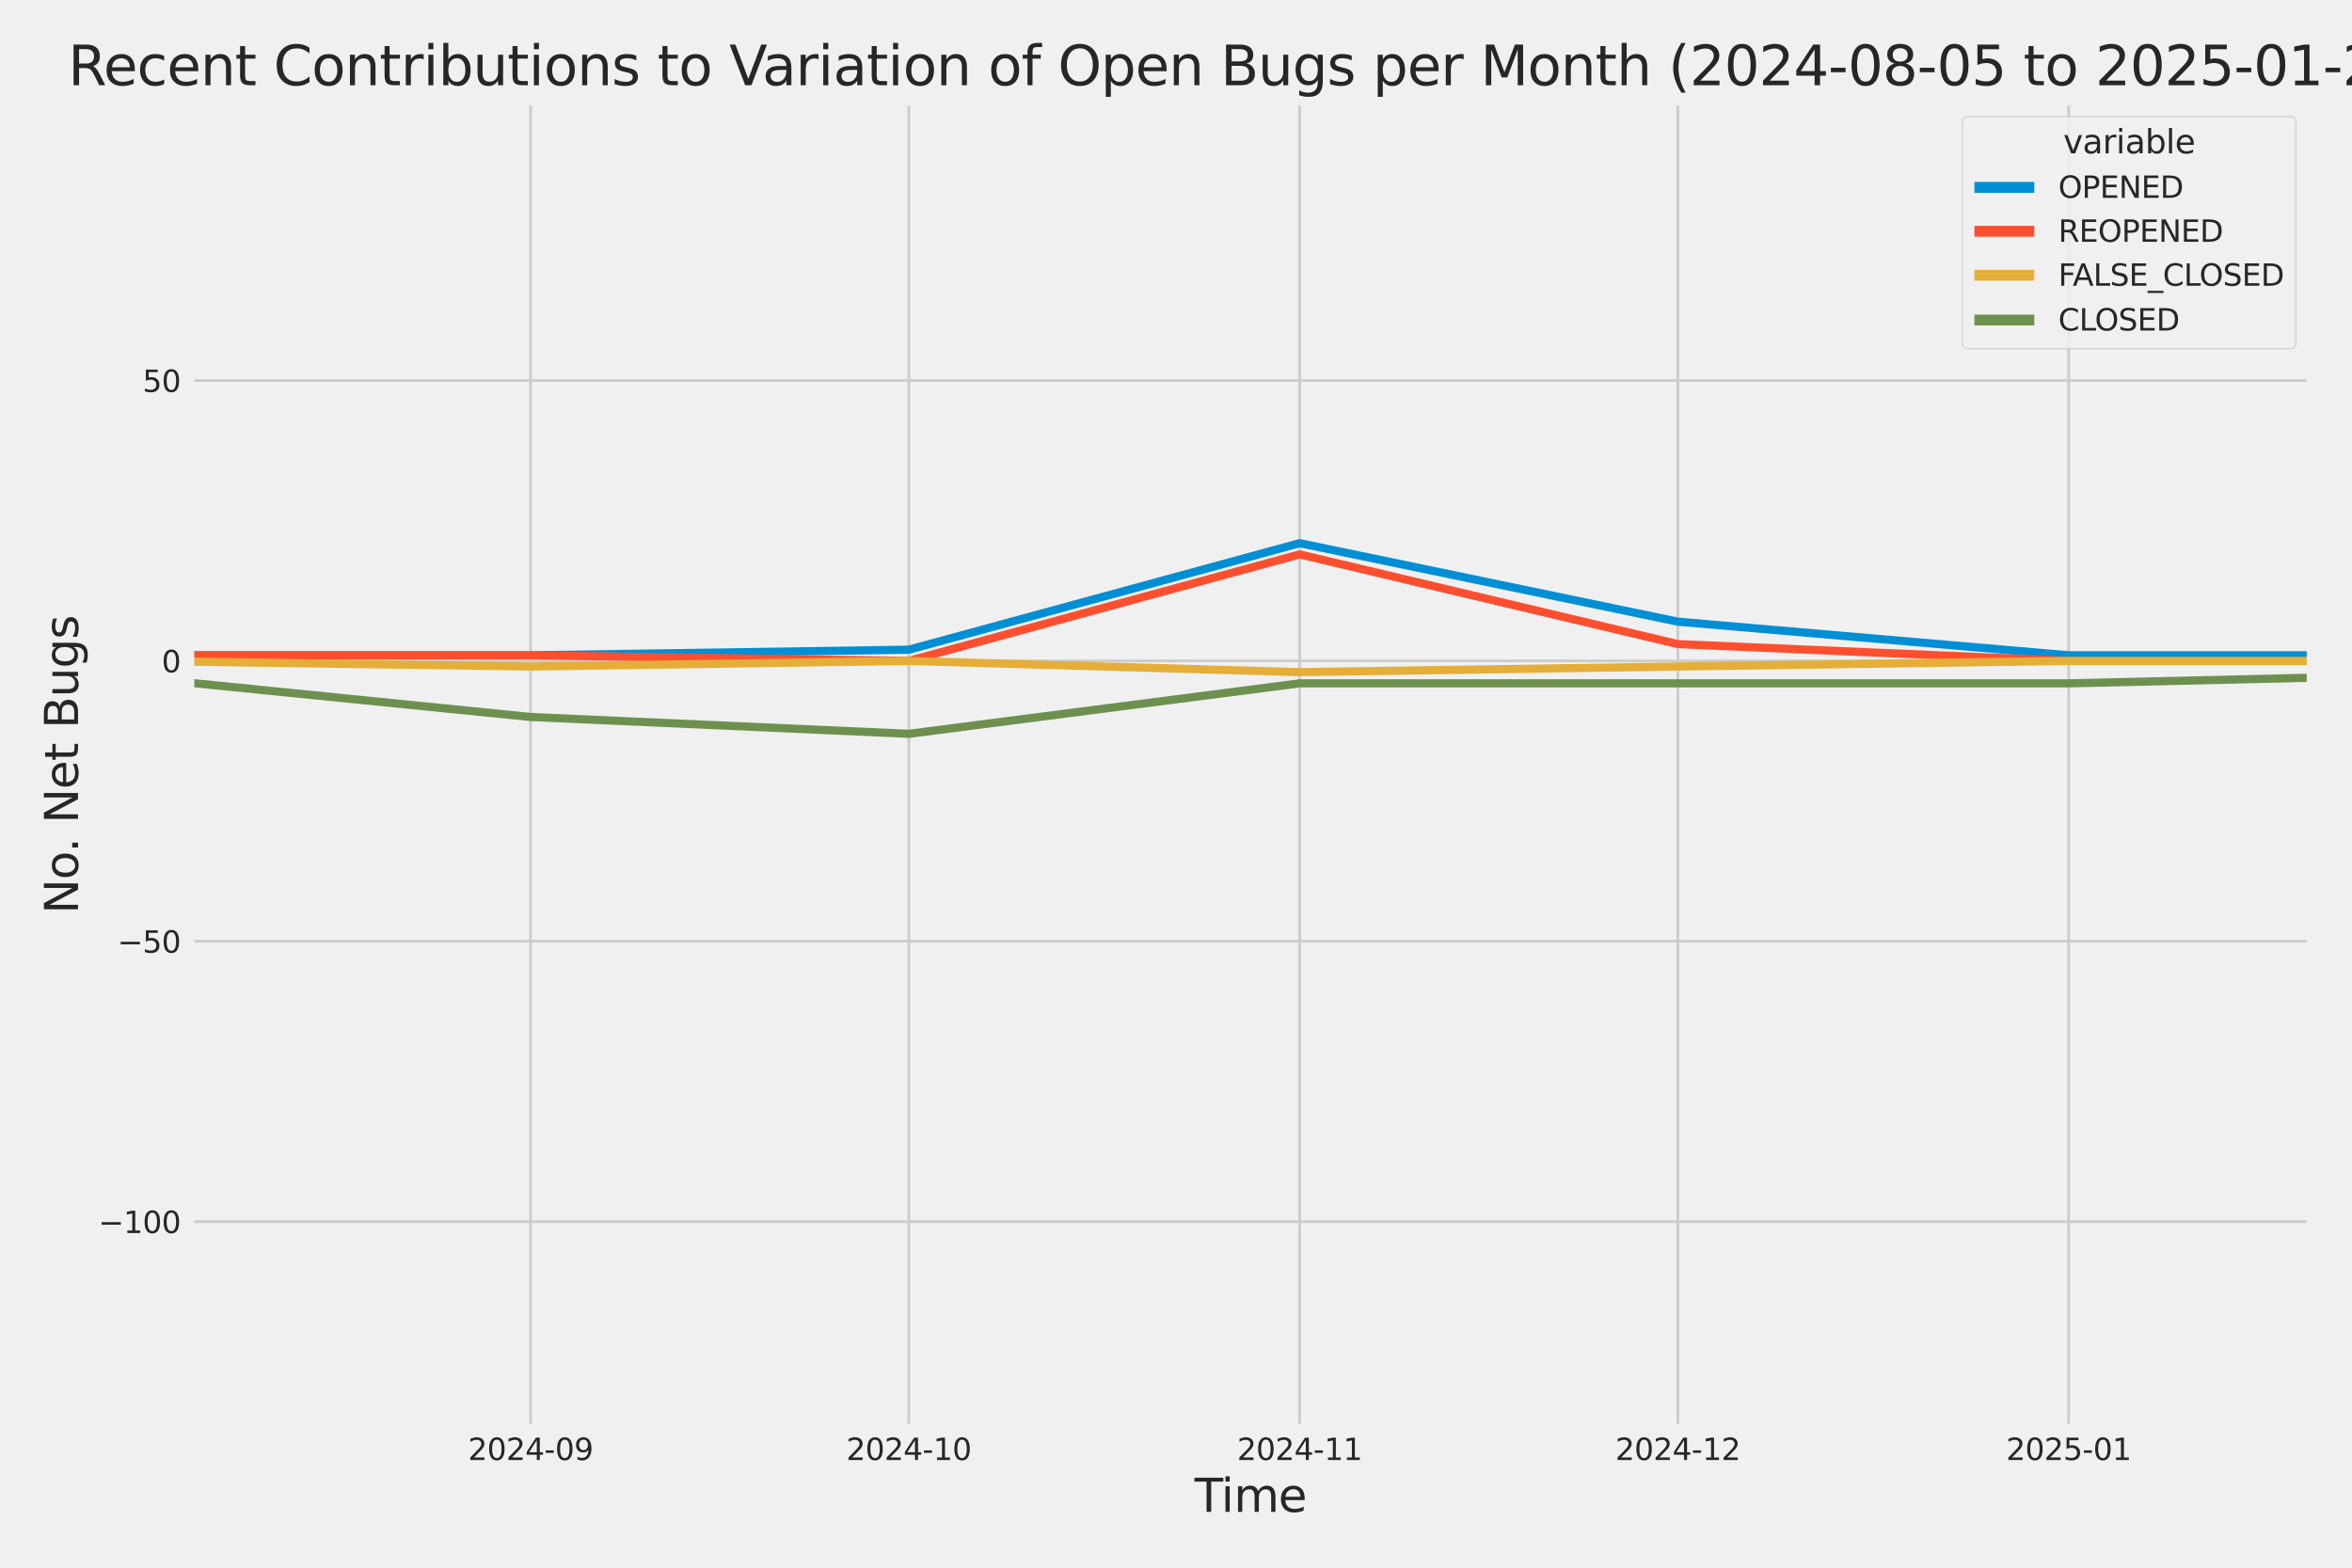
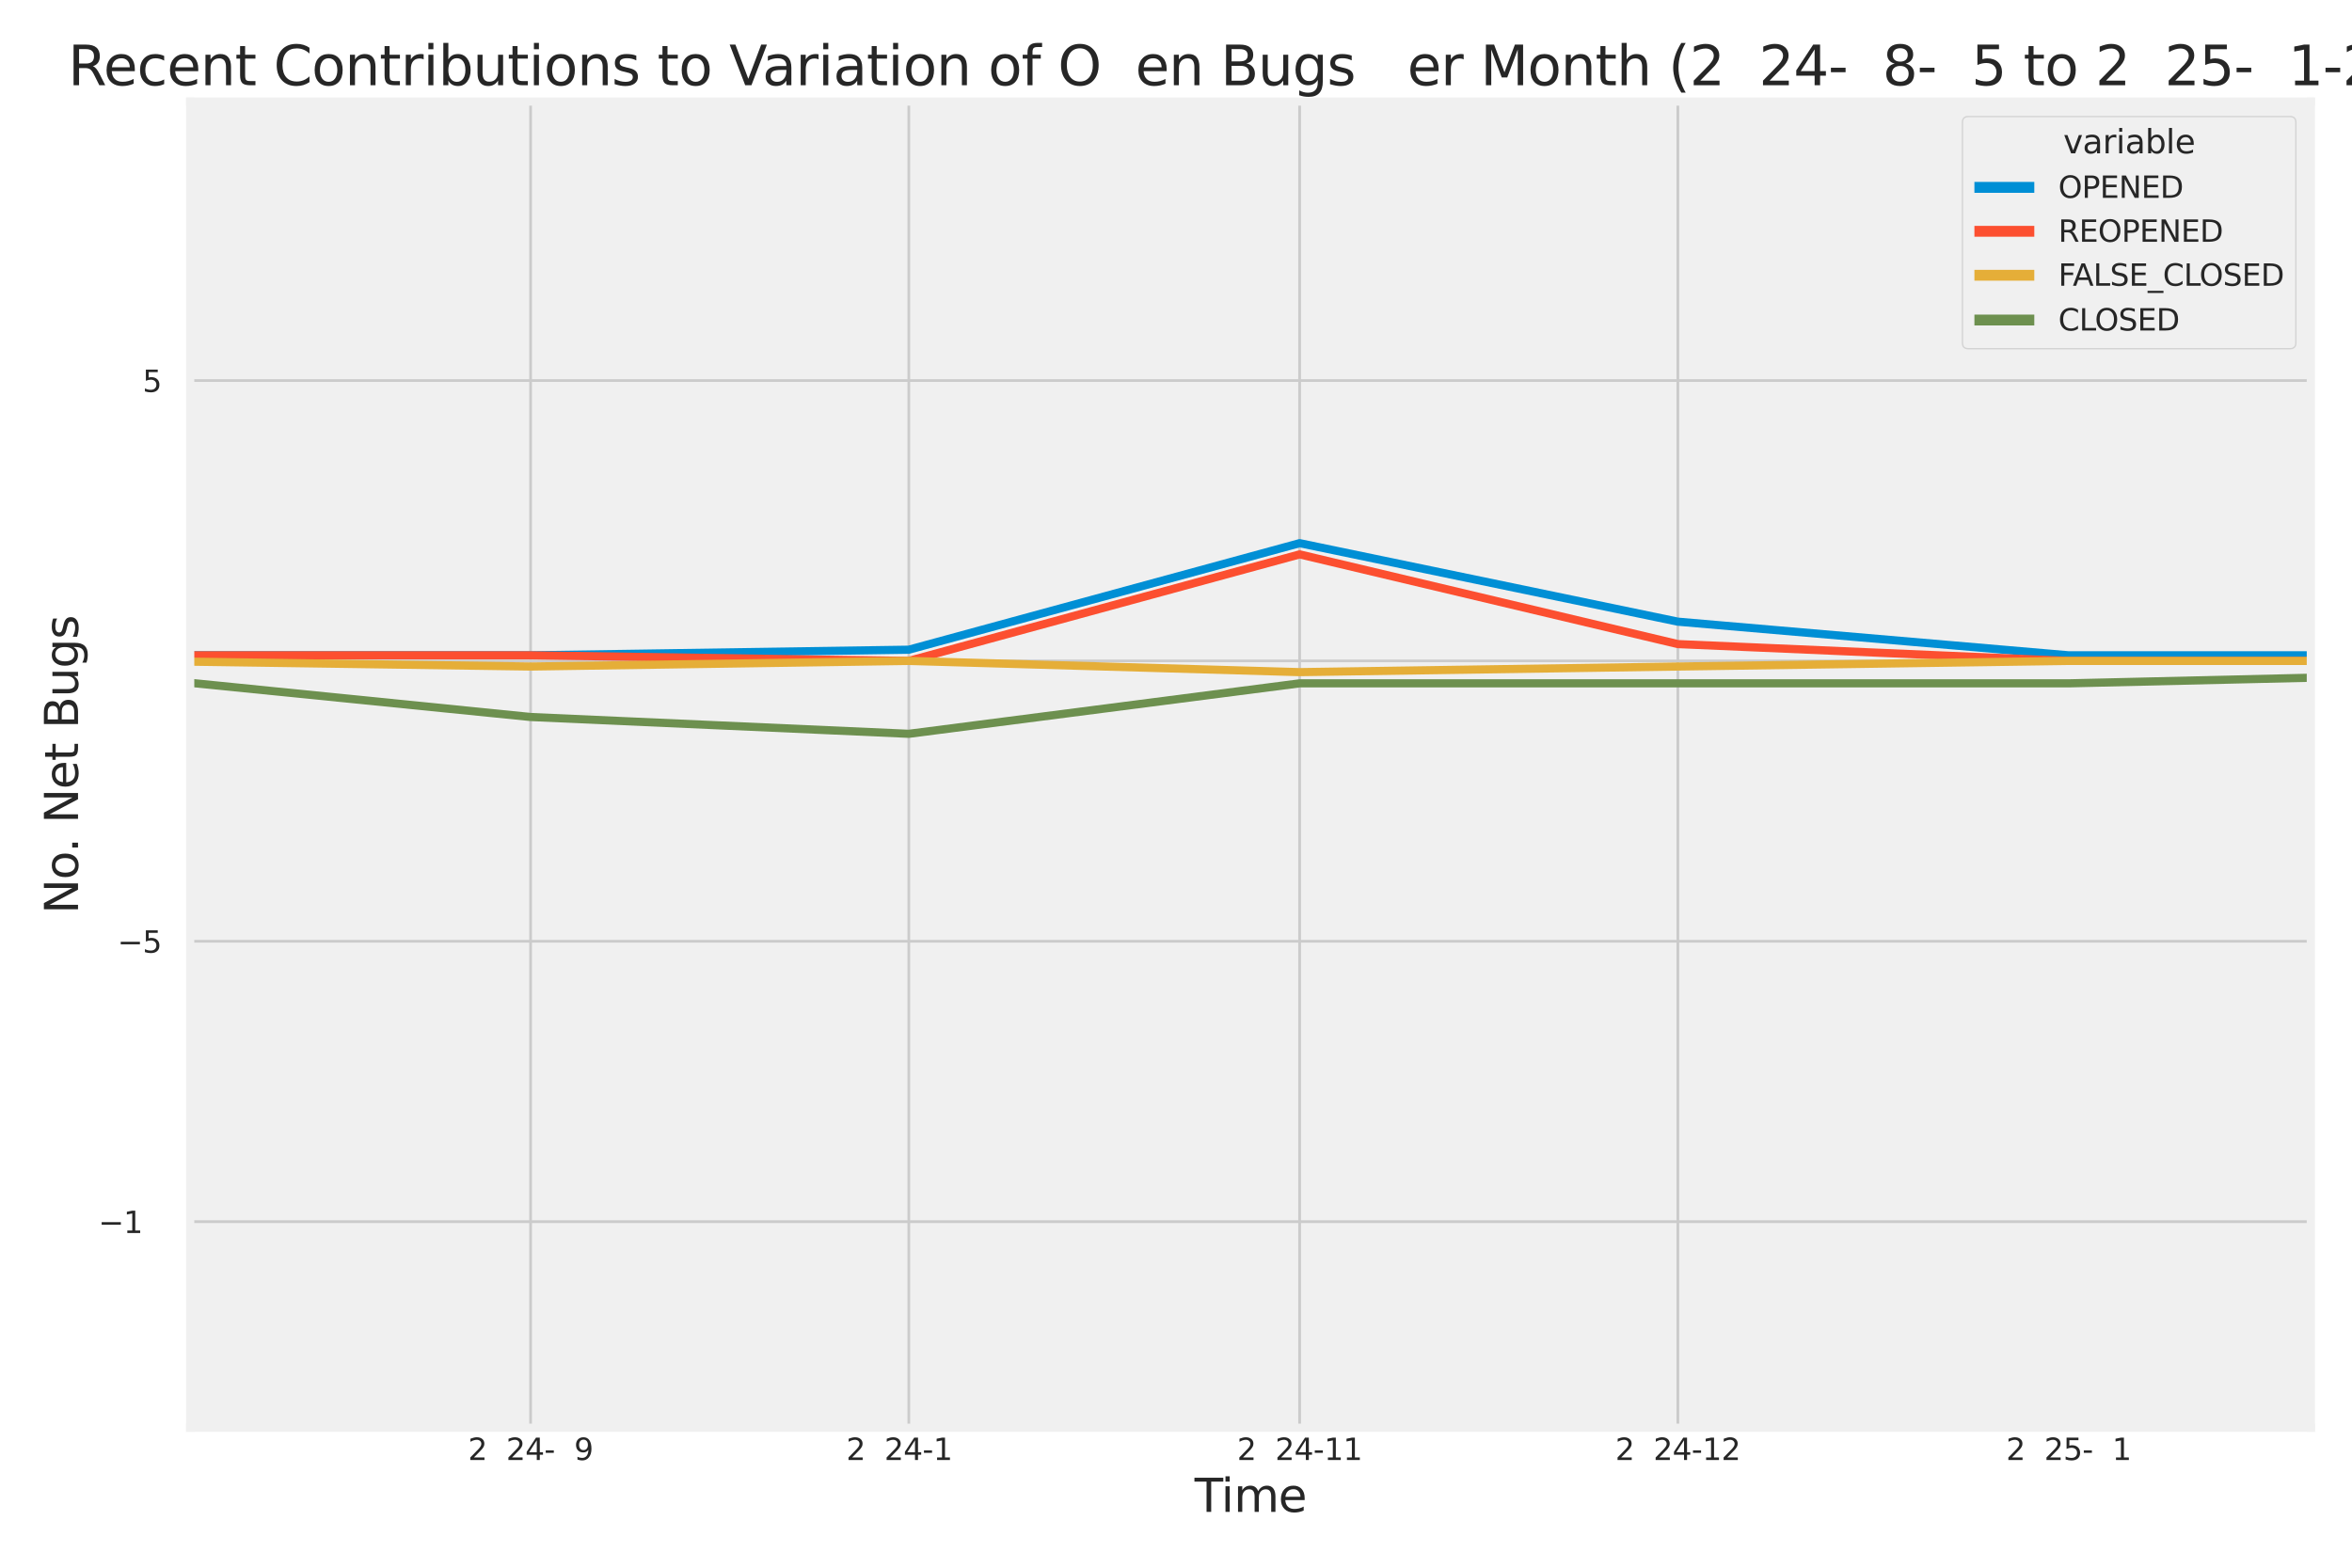
<svg xmlns="http://www.w3.org/2000/svg" xmlns:xlink="http://www.w3.org/1999/xlink" width="864pt" height="576pt" viewBox="0 0 864 576" version="1.1">
  <defs>
    <style type="text/css">*{stroke-linejoin: round; stroke-linecap: butt}</style>
  </defs>
  <g id="figure_1">
    <g id="patch_1">
-       <path d="M 0 576  L 864 576  L 864 0  L 0 0  z " style="fill: #f0f0f0" />
-     </g>
+       </g>
    <g id="axes_1">
      <g id="patch_2">
        <path d="M 69.87 524.58  L 848.88 524.58  L 848.88 37.32  L 69.87 37.32  z " style="fill: #f0f0f0" />
      </g>
      <g id="matplotlib.axis_1">
        <g id="xtick_1">
          <g id="line2d_1">
            <path d="M 194.913 524.58  L 194.913 37.32  " clip-path="url(#pf7824759d4)" style="fill: none; stroke: #cbcbcb" />
          </g>
          <g id="text_1">
            <g style="fill: #262626" transform="translate(171.932 536.438)scale(0.11 -0.11)">
              <defs>
                <path id="DejaVuSans-32" d="M 1228 531  L 3431 531  L 3431 0  L 469 0  L 469 531  Q 828 903 1448 1529  Q 2069 2156 2228 2338  Q 2531 2678 2651 2914  Q 2772 3150 2772 3378  Q 2772 3750 2511 3984  Q 2250 4219 1831 4219  Q 1534 4219 1204 4116  Q 875 4013 500 3803  L 500 4441  Q 881 4594 1212 4672  Q 1544 4750 1819 4750  Q 2544 4750 2975 4387  Q 3406 4025 3406 3419  Q 3406 3131 3298 2873  Q 3191 2616 2906 2266  Q 2828 2175 2409 1742  Q 1991 1309 1228 531  z " transform="scale(0.016)" />
-                 <path id="DejaVuSans-30" d="M 2034 4250  Q 1547 4250 1301 3770  Q 1056 3291 1056 2328  Q 1056 1369 1301 889  Q 1547 409 2034 409  Q 2525 409 2770 889  Q 3016 1369 3016 2328  Q 3016 3291 2770 3770  Q 2525 4250 2034 4250  z M 2034 4750  Q 2819 4750 3233 4129  Q 3647 3509 3647 2328  Q 3647 1150 3233 529  Q 2819 -91 2034 -91  Q 1250 -91 836 529  Q 422 1150 422 2328  Q 422 3509 836 4129  Q 1250 4750 2034 4750  z " transform="scale(0.016)" />
                <path id="DejaVuSans-34" d="M 2419 4116  L 825 1625  L 2419 1625  L 2419 4116  z M 2253 4666  L 3047 4666  L 3047 1625  L 3713 1625  L 3713 1100  L 3047 1100  L 3047 0  L 2419 0  L 2419 1100  L 313 1100  L 313 1709  L 2253 4666  z " transform="scale(0.016)" />
                <path id="DejaVuSans-2d" d="M 313 2009  L 1997 2009  L 1997 1497  L 313 1497  L 313 2009  z " transform="scale(0.016)" />
                <path id="DejaVuSans-39" d="M 703 97  L 703 672  Q 941 559 1184 500  Q 1428 441 1663 441  Q 2288 441 2617 861  Q 2947 1281 2994 2138  Q 2813 1869 2534 1725  Q 2256 1581 1919 1581  Q 1219 1581 811 2004  Q 403 2428 403 3163  Q 403 3881 828 4315  Q 1253 4750 1959 4750  Q 2769 4750 3195 4129  Q 3622 3509 3622 2328  Q 3622 1225 3098 567  Q 2575 -91 1691 -91  Q 1453 -91 1209 -44  Q 966 3 703 97  z M 1959 2075  Q 2384 2075 2632 2365  Q 2881 2656 2881 3163  Q 2881 3666 2632 3958  Q 2384 4250 1959 4250  Q 1534 4250 1286 3958  Q 1038 3666 1038 3163  Q 1038 2656 1286 2365  Q 1534 2075 1959 2075  z " transform="scale(0.016)" />
              </defs>
              <use xlink:href="#DejaVuSans-32" />
              <use xlink:href="#DejaVuSans-30" x="63.623" />
              <use xlink:href="#DejaVuSans-32" x="127.246" />
              <use xlink:href="#DejaVuSans-34" x="190.869" />
              <use xlink:href="#DejaVuSans-2d" x="254.492" />
              <use xlink:href="#DejaVuSans-30" x="290.576" />
              <use xlink:href="#DejaVuSans-39" x="354.199" />
            </g>
          </g>
        </g>
        <g id="xtick_2">
          <g id="line2d_2">
            <path d="M 333.85 524.58  L 333.85 37.32  " clip-path="url(#pf7824759d4)" style="fill: none; stroke: #cbcbcb" />
          </g>
          <g id="text_2">
            <g style="fill: #262626" transform="translate(310.869 536.438)scale(0.11 -0.11)">
              <defs>
                <path id="DejaVuSans-31" d="M 794 531  L 1825 531  L 1825 4091  L 703 3866  L 703 4441  L 1819 4666  L 2450 4666  L 2450 531  L 3481 531  L 3481 0  L 794 0  L 794 531  z " transform="scale(0.016)" />
              </defs>
              <use xlink:href="#DejaVuSans-32" />
              <use xlink:href="#DejaVuSans-30" x="63.623" />
              <use xlink:href="#DejaVuSans-32" x="127.246" />
              <use xlink:href="#DejaVuSans-34" x="190.869" />
              <use xlink:href="#DejaVuSans-2d" x="254.492" />
              <use xlink:href="#DejaVuSans-31" x="290.576" />
              <use xlink:href="#DejaVuSans-30" x="354.199" />
            </g>
          </g>
        </g>
        <g id="xtick_3">
          <g id="line2d_3">
            <path d="M 477.417 524.58  L 477.417 37.32  " clip-path="url(#pf7824759d4)" style="fill: none; stroke: #cbcbcb" />
          </g>
          <g id="text_3">
            <g style="fill: #262626" transform="translate(454.437 536.438)scale(0.11 -0.11)">
              <use xlink:href="#DejaVuSans-32" />
              <use xlink:href="#DejaVuSans-30" x="63.623" />
              <use xlink:href="#DejaVuSans-32" x="127.246" />
              <use xlink:href="#DejaVuSans-34" x="190.869" />
              <use xlink:href="#DejaVuSans-2d" x="254.492" />
              <use xlink:href="#DejaVuSans-31" x="290.576" />
              <use xlink:href="#DejaVuSans-31" x="354.199" />
            </g>
          </g>
        </g>
        <g id="xtick_4">
          <g id="line2d_4">
            <path d="M 616.354 524.58  L 616.354 37.32  " clip-path="url(#pf7824759d4)" style="fill: none; stroke: #cbcbcb" />
          </g>
          <g id="text_4">
            <g style="fill: #262626" transform="translate(593.373 536.438)scale(0.11 -0.11)">
              <use xlink:href="#DejaVuSans-32" />
              <use xlink:href="#DejaVuSans-30" x="63.623" />
              <use xlink:href="#DejaVuSans-32" x="127.246" />
              <use xlink:href="#DejaVuSans-34" x="190.869" />
              <use xlink:href="#DejaVuSans-2d" x="254.492" />
              <use xlink:href="#DejaVuSans-31" x="290.576" />
              <use xlink:href="#DejaVuSans-32" x="354.199" />
            </g>
          </g>
        </g>
        <g id="xtick_5">
          <g id="line2d_5">
-             <path d="M 759.922 524.58  L 759.922 37.32  " clip-path="url(#pf7824759d4)" style="fill: none; stroke: #cbcbcb" />
-           </g>
+             </g>
          <g id="text_5">
            <g style="fill: #262626" transform="translate(736.941 536.438)scale(0.11 -0.11)">
              <defs>
                <path id="DejaVuSans-35" d="M 691 4666  L 3169 4666  L 3169 4134  L 1269 4134  L 1269 2991  Q 1406 3038 1543 3061  Q 1681 3084 1819 3084  Q 2600 3084 3056 2656  Q 3513 2228 3513 1497  Q 3513 744 3044 326  Q 2575 -91 1722 -91  Q 1428 -91 1123 -41  Q 819 9 494 109  L 494 744  Q 775 591 1075 516  Q 1375 441 1709 441  Q 2250 441 2565 725  Q 2881 1009 2881 1497  Q 2881 1984 2565 2268  Q 2250 2553 1709 2553  Q 1456 2553 1204 2497  Q 953 2441 691 2322  L 691 4666  z " transform="scale(0.016)" />
              </defs>
              <use xlink:href="#DejaVuSans-32" />
              <use xlink:href="#DejaVuSans-30" x="63.623" />
              <use xlink:href="#DejaVuSans-32" x="127.246" />
              <use xlink:href="#DejaVuSans-35" x="190.869" />
              <use xlink:href="#DejaVuSans-2d" x="254.492" />
              <use xlink:href="#DejaVuSans-30" x="290.576" />
              <use xlink:href="#DejaVuSans-31" x="354.199" />
            </g>
          </g>
        </g>
        <g id="text_6">
          <g style="fill: #262626" transform="translate(438.823 555.491)scale(0.168 -0.168)">
            <defs>
              <path id="DejaVuSans-54" d="M -19 4666  L 3928 4666  L 3928 4134  L 2272 4134  L 2272 0  L 1638 0  L 1638 4134  L -19 4134  L -19 4666  z " transform="scale(0.016)" />
              <path id="DejaVuSans-69" d="M 603 3500  L 1178 3500  L 1178 0  L 603 0  L 603 3500  z M 603 4863  L 1178 4863  L 1178 4134  L 603 4134  L 603 4863  z " transform="scale(0.016)" />
              <path id="DejaVuSans-6d" d="M 3328 2828  Q 3544 3216 3844 3400  Q 4144 3584 4550 3584  Q 5097 3584 5394 3201  Q 5691 2819 5691 2113  L 5691 0  L 5113 0  L 5113 2094  Q 5113 2597 4934 2840  Q 4756 3084 4391 3084  Q 3944 3084 3684 2787  Q 3425 2491 3425 1978  L 3425 0  L 2847 0  L 2847 2094  Q 2847 2600 2669 2842  Q 2491 3084 2119 3084  Q 1678 3084 1418 2786  Q 1159 2488 1159 1978  L 1159 0  L 581 0  L 581 3500  L 1159 3500  L 1159 2956  Q 1356 3278 1631 3431  Q 1906 3584 2284 3584  Q 2666 3584 2933 3390  Q 3200 3197 3328 2828  z " transform="scale(0.016)" />
              <path id="DejaVuSans-65" d="M 3597 1894  L 3597 1613  L 953 1613  Q 991 1019 1311 708  Q 1631 397 2203 397  Q 2534 397 2845 478  Q 3156 559 3463 722  L 3463 178  Q 3153 47 2828 -22  Q 2503 -91 2169 -91  Q 1331 -91 842 396  Q 353 884 353 1716  Q 353 2575 817 3079  Q 1281 3584 2069 3584  Q 2775 3584 3186 3129  Q 3597 2675 3597 1894  z M 3022 2063  Q 3016 2534 2758 2815  Q 2500 3097 2075 3097  Q 1594 3097 1305 2825  Q 1016 2553 972 2059  L 3022 2063  z " transform="scale(0.016)" />
            </defs>
            <use xlink:href="#DejaVuSans-54" />
            <use xlink:href="#DejaVuSans-69" x="57.959" />
            <use xlink:href="#DejaVuSans-6d" x="85.742" />
            <use xlink:href="#DejaVuSans-65" x="183.154" />
          </g>
        </g>
      </g>
      <g id="matplotlib.axis_2">
        <g id="ytick_1">
          <g id="line2d_6">
            <path d="M 69.87 448.864  L 848.88 448.864  " clip-path="url(#pf7824759d4)" style="fill: none; stroke: #cbcbcb" />
          </g>
          <g id="text_7">
            <g style="fill: #262626" transform="translate(36.156 453.043)scale(0.11 -0.11)">
              <defs>
                <path id="DejaVuSans-2212" d="M 678 2272  L 4684 2272  L 4684 1741  L 678 1741  L 678 2272  z " transform="scale(0.016)" />
              </defs>
              <use xlink:href="#DejaVuSans-2212" />
              <use xlink:href="#DejaVuSans-31" x="83.789" />
              <use xlink:href="#DejaVuSans-30" x="147.412" />
              <use xlink:href="#DejaVuSans-30" x="211.035" />
            </g>
          </g>
        </g>
        <g id="ytick_2">
          <g id="line2d_7">
            <path d="M 69.87 345.849  L 848.88 345.849  " clip-path="url(#pf7824759d4)" style="fill: none; stroke: #cbcbcb" />
          </g>
          <g id="text_8">
            <g style="fill: #262626" transform="translate(43.155 350.028)scale(0.11 -0.11)">
              <use xlink:href="#DejaVuSans-2212" />
              <use xlink:href="#DejaVuSans-35" x="83.789" />
              <use xlink:href="#DejaVuSans-30" x="147.412" />
            </g>
          </g>
        </g>
        <g id="ytick_3">
          <g id="line2d_8">
            <path d="M 69.87 242.835  L 848.88 242.835  " clip-path="url(#pf7824759d4)" style="fill: none; stroke: #cbcbcb" />
          </g>
          <g id="text_9">
            <g style="fill: #262626" transform="translate(59.371 247.014)scale(0.11 -0.11)">
              <use xlink:href="#DejaVuSans-30" />
            </g>
          </g>
        </g>
        <g id="ytick_4">
          <g id="line2d_9">
            <path d="M 69.87 139.82  L 848.88 139.82  " clip-path="url(#pf7824759d4)" style="fill: none; stroke: #cbcbcb" />
          </g>
          <g id="text_10">
            <g style="fill: #262626" transform="translate(52.373 143.999)scale(0.11 -0.11)">
              <use xlink:href="#DejaVuSans-35" />
              <use xlink:href="#DejaVuSans-30" x="63.623" />
            </g>
          </g>
        </g>
        <g id="text_11">
          <g style="fill: #262626" transform="translate(28.662 335.777)rotate(-90)scale(0.168 -0.168)">
            <defs>
              <path id="DejaVuSans-4e" d="M 628 4666  L 1478 4666  L 3547 763  L 3547 4666  L 4159 4666  L 4159 0  L 3309 0  L 1241 3903  L 1241 0  L 628 0  L 628 4666  z " transform="scale(0.016)" />
              <path id="DejaVuSans-6f" d="M 1959 3097  Q 1497 3097 1228 2736  Q 959 2375 959 1747  Q 959 1119 1226 758  Q 1494 397 1959 397  Q 2419 397 2687 759  Q 2956 1122 2956 1747  Q 2956 2369 2687 2733  Q 2419 3097 1959 3097  z M 1959 3584  Q 2709 3584 3137 3096  Q 3566 2609 3566 1747  Q 3566 888 3137 398  Q 2709 -91 1959 -91  Q 1206 -91 779 398  Q 353 888 353 1747  Q 353 2609 779 3096  Q 1206 3584 1959 3584  z " transform="scale(0.016)" />
              <path id="DejaVuSans-2e" d="M 684 794  L 1344 794  L 1344 0  L 684 0  L 684 794  z " transform="scale(0.016)" />
              <path id="DejaVuSans-20" transform="scale(0.016)" />
              <path id="DejaVuSans-74" d="M 1172 4494  L 1172 3500  L 2356 3500  L 2356 3053  L 1172 3053  L 1172 1153  Q 1172 725 1289 603  Q 1406 481 1766 481  L 2356 481  L 2356 0  L 1766 0  Q 1100 0 847 248  Q 594 497 594 1153  L 594 3053  L 172 3053  L 172 3500  L 594 3500  L 594 4494  L 1172 4494  z " transform="scale(0.016)" />
              <path id="DejaVuSans-42" d="M 1259 2228  L 1259 519  L 2272 519  Q 2781 519 3026 730  Q 3272 941 3272 1375  Q 3272 1813 3026 2020  Q 2781 2228 2272 2228  L 1259 2228  z M 1259 4147  L 1259 2741  L 2194 2741  Q 2656 2741 2882 2914  Q 3109 3088 3109 3444  Q 3109 3797 2882 3972  Q 2656 4147 2194 4147  L 1259 4147  z M 628 4666  L 2241 4666  Q 2963 4666 3353 4366  Q 3744 4066 3744 3513  Q 3744 3084 3544 2831  Q 3344 2578 2956 2516  Q 3422 2416 3680 2098  Q 3938 1781 3938 1306  Q 3938 681 3513 340  Q 3088 0 2303 0  L 628 0  L 628 4666  z " transform="scale(0.016)" />
              <path id="DejaVuSans-75" d="M 544 1381  L 544 3500  L 1119 3500  L 1119 1403  Q 1119 906 1312 657  Q 1506 409 1894 409  Q 2359 409 2629 706  Q 2900 1003 2900 1516  L 2900 3500  L 3475 3500  L 3475 0  L 2900 0  L 2900 538  Q 2691 219 2414 64  Q 2138 -91 1772 -91  Q 1169 -91 856 284  Q 544 659 544 1381  z M 1991 3584  L 1991 3584  z " transform="scale(0.016)" />
              <path id="DejaVuSans-67" d="M 2906 1791  Q 2906 2416 2648 2759  Q 2391 3103 1925 3103  Q 1463 3103 1205 2759  Q 947 2416 947 1791  Q 947 1169 1205 825  Q 1463 481 1925 481  Q 2391 481 2648 825  Q 2906 1169 2906 1791  z M 3481 434  Q 3481 -459 3084 -895  Q 2688 -1331 1869 -1331  Q 1566 -1331 1297 -1286  Q 1028 -1241 775 -1147  L 775 -588  Q 1028 -725 1275 -790  Q 1522 -856 1778 -856  Q 2344 -856 2625 -561  Q 2906 -266 2906 331  L 2906 616  Q 2728 306 2450 153  Q 2172 0 1784 0  Q 1141 0 747 490  Q 353 981 353 1791  Q 353 2603 747 3093  Q 1141 3584 1784 3584  Q 2172 3584 2450 3431  Q 2728 3278 2906 2969  L 2906 3500  L 3481 3500  L 3481 434  z " transform="scale(0.016)" />
              <path id="DejaVuSans-73" d="M 2834 3397  L 2834 2853  Q 2591 2978 2328 3040  Q 2066 3103 1784 3103  Q 1356 3103 1142 2972  Q 928 2841 928 2578  Q 928 2378 1081 2264  Q 1234 2150 1697 2047  L 1894 2003  Q 2506 1872 2764 1633  Q 3022 1394 3022 966  Q 3022 478 2636 193  Q 2250 -91 1575 -91  Q 1294 -91 989 -36  Q 684 19 347 128  L 347 722  Q 666 556 975 473  Q 1284 391 1588 391  Q 1994 391 2212 530  Q 2431 669 2431 922  Q 2431 1156 2273 1281  Q 2116 1406 1581 1522  L 1381 1569  Q 847 1681 609 1914  Q 372 2147 372 2553  Q 372 3047 722 3315  Q 1072 3584 1716 3584  Q 2034 3584 2315 3537  Q 2597 3491 2834 3397  z " transform="scale(0.016)" />
            </defs>
            <use xlink:href="#DejaVuSans-4e" />
            <use xlink:href="#DejaVuSans-6f" x="74.805" />
            <use xlink:href="#DejaVuSans-2e" x="134.236" />
            <use xlink:href="#DejaVuSans-20" x="166.023" />
            <use xlink:href="#DejaVuSans-4e" x="197.811" />
            <use xlink:href="#DejaVuSans-65" x="272.615" />
            <use xlink:href="#DejaVuSans-74" x="334.139" />
            <use xlink:href="#DejaVuSans-20" x="373.348" />
            <use xlink:href="#DejaVuSans-42" x="405.135" />
            <use xlink:href="#DejaVuSans-75" x="473.738" />
            <use xlink:href="#DejaVuSans-67" x="537.117" />
            <use xlink:href="#DejaVuSans-73" x="600.594" />
          </g>
        </g>
      </g>
      <g id="PolyCollection_1">
        <path d="M -13763.583 228.412  L -13763.583 228.412  L -13624.647 226.352  L -13481.079 230.473  L -13337.511 238.714  L -13198.574 162.483  L -13055.007 189.267  L -12916.07 185.146  L -12772.502 213.99  L -12628.934 121.277  L -12499.26 207.809  L -12355.692 185.146  L -12216.756 205.749  L -12073.188 189.267  L -11934.251 172.784  L -11790.684 220.171  L -11647.116 218.111  L -11508.179 224.292  L -11364.611 98.614  L -11225.675 176.905  L -11082.107 220.171  L -10938.539 224.292  L -10808.865 226.352  L -10665.297 230.473  L -10526.361 211.93  L -10382.793 213.99  L -10243.856 216.051  L -10100.288 220.171  L -9956.721 216.051  L -9817.784 230.473  L -9674.216 170.724  L -9535.28 183.086  L -9391.712 216.051  L -9248.144 230.473  L -9118.47 203.689  L -8974.902 201.629  L -8835.965 193.387  L -8692.398 148.061  L -8553.461 98.614  L -8409.893 193.387  L -8266.325 191.327  L -8127.389 203.689  L -7983.821 205.749  L -7844.884 158.362  L -7701.317 84.192  L -7557.749 197.508  L -7423.443 209.87  L -7279.876 183.086  L -7140.939 226.352  L -6997.371 176.905  L -6858.435 183.086  L -6714.867 110.976  L -6571.299 199.568  L -6432.362 150.121  L -6288.795 168.664  L -6149.858 181.026  L -6006.29 59.468  L -5862.722 164.543  L -5733.048 178.965  L -5589.48 158.362  L -5450.544 172.784  L -5306.976 170.724  L -5168.039 172.784  L -5024.472 166.604  L -4880.904 185.146  L -4741.967 178.965  L -4598.399 139.82  L -4459.463 61.528  L -4315.895 187.207  L -4172.327 172.784  L -4042.653 205.749  L -3899.085 92.433  L -3760.149 106.855  L -3616.581 170.724  L -3477.644 127.458  L -3334.076 160.423  L -3190.509 185.146  L -3051.572 187.207  L -2908.004 205.749  L -2769.068 209.87  L -2625.5 226.352  L -2481.932 216.051  L -2352.258 220.171  L -2208.69 216.051  L -2069.754 220.171  L -1926.186 220.171  L -1787.249 205.749  L -1643.681 218.111  L -1500.114 228.412  L -1361.177 236.654  L -1217.609 222.232  L -1078.673 197.508  L -935.105 213.99  L -791.537 238.714  L -657.232 242.835  L -513.664 187.207  L -374.727 228.412  L -231.159 193.387  L -92.223 230.473  L 51.345 240.774  L 194.913 240.774  L 333.849 238.714  L 477.417 199.568  L 616.354 228.412  L 759.922 240.774  L 848.687 240.774  L 848.687 240.774  L 848.687 240.774  L 759.922 240.774  L 616.354 228.412  L 477.417 199.568  L 333.849 238.714  L 194.913 240.774  L 51.345 240.774  L -92.223 230.473  L -231.159 193.387  L -374.727 228.412  L -513.664 187.207  L -657.232 242.835  L -791.537 238.714  L -935.105 213.99  L -1078.673 197.508  L -1217.609 222.232  L -1361.177 236.654  L -1500.114 228.412  L -1643.681 218.111  L -1787.249 205.749  L -1926.186 220.171  L -2069.754 220.171  L -2208.69 216.051  L -2352.258 220.171  L -2481.932 216.051  L -2625.5 226.352  L -2769.068 209.87  L -2908.004 205.749  L -3051.572 187.207  L -3190.509 185.146  L -3334.076 160.423  L -3477.644 127.458  L -3616.581 170.724  L -3760.149 106.855  L -3899.085 92.433  L -4042.653 205.749  L -4172.327 172.784  L -4315.895 187.207  L -4459.463 61.528  L -4598.399 139.82  L -4741.967 178.965  L -4880.904 185.146  L -5024.472 166.604  L -5168.039 172.784  L -5306.976 170.724  L -5450.544 172.784  L -5589.48 158.362  L -5733.048 178.965  L -5862.722 164.543  L -6006.29 59.468  L -6149.858 181.026  L -6288.795 168.664  L -6432.362 150.121  L -6571.299 199.568  L -6714.867 110.976  L -6858.435 183.086  L -6997.371 176.905  L -7140.939 226.352  L -7279.876 183.086  L -7423.443 209.87  L -7557.749 197.508  L -7701.317 84.192  L -7844.884 158.362  L -7983.821 205.749  L -8127.389 203.689  L -8266.325 191.327  L -8409.893 193.387  L -8553.461 98.614  L -8692.398 148.061  L -8835.965 193.387  L -8974.902 201.629  L -9118.47 203.689  L -9248.144 230.473  L -9391.712 216.051  L -9535.28 183.086  L -9674.216 170.724  L -9817.784 230.473  L -9956.721 216.051  L -10100.288 220.171  L -10243.856 216.051  L -10382.793 213.99  L -10526.361 211.93  L -10665.297 230.473  L -10808.865 226.352  L -10938.539 224.292  L -11082.107 220.171  L -11225.675 176.905  L -11364.611 98.614  L -11508.179 224.292  L -11647.116 218.111  L -11790.684 220.171  L -11934.251 172.784  L -12073.188 189.267  L -12216.756 205.749  L -12355.692 185.146  L -12499.26 207.809  L -12628.934 121.277  L -12772.502 213.99  L -12916.07 185.146  L -13055.007 189.267  L -13198.574 162.483  L -13337.511 238.714  L -13481.079 230.473  L -13624.647 226.352  L -13763.583 228.412  z " clip-path="url(#pf7824759d4)" style="fill: #008fd5; fill-opacity: 0.2; stroke: #008fd5; stroke-opacity: 0.2; stroke-width: 0.5" />
      </g>
      <g id="PolyCollection_2">
        <path d="M -13763.583 242.835  L -13763.583 242.835  L -13624.647 242.835  L -13481.079 242.835  L -13337.511 242.835  L -13198.574 242.835  L -13055.007 236.654  L -12916.07 242.835  L -12772.502 242.835  L -12628.934 236.654  L -12499.26 242.835  L -12355.692 242.835  L -12216.756 238.714  L -12073.188 242.835  L -11934.251 240.774  L -11790.684 242.835  L -11647.116 238.714  L -11508.179 240.774  L -11364.611 207.809  L -11225.675 230.473  L -11082.107 242.835  L -10938.539 242.835  L -10808.865 242.835  L -10665.297 242.835  L -10526.361 242.835  L -10382.793 240.774  L -10243.856 242.835  L -10100.288 242.835  L -9956.721 238.714  L -9817.784 238.714  L -9674.216 242.835  L -9535.28 242.835  L -9391.712 238.714  L -9248.144 242.835  L -9118.47 236.654  L -8974.902 242.835  L -8835.965 242.835  L -8692.398 230.473  L -8553.461 218.111  L -8409.893 238.714  L -8266.325 240.774  L -8127.389 240.774  L -7983.821 232.533  L -7844.884 238.714  L -7701.317 224.292  L -7557.749 242.835  L -7423.443 242.835  L -7279.876 240.774  L -7140.939 242.835  L -6997.371 242.835  L -6858.435 238.714  L -6714.867 236.654  L -6571.299 238.714  L -6432.362 242.835  L -6288.795 234.593  L -6149.858 232.533  L -6006.29 240.774  L -5862.722 234.593  L -5733.048 232.533  L -5589.48 218.111  L -5450.544 224.292  L -5306.976 240.774  L -5168.039 240.774  L -5024.472 236.654  L -4880.904 234.593  L -4741.967 242.835  L -4598.399 213.99  L -4459.463 242.835  L -4315.895 216.051  L -4172.327 240.774  L -4042.653 234.593  L -3899.085 234.593  L -3760.149 232.533  L -3616.581 242.835  L -3477.644 201.629  L -3334.076 230.473  L -3190.509 232.533  L -3051.572 224.292  L -2908.004 226.352  L -2769.068 224.292  L -2625.5 240.774  L -2481.932 232.533  L -2352.258 238.714  L -2208.69 230.473  L -2069.754 242.835  L -1926.186 234.593  L -1787.249 240.774  L -1643.681 242.835  L -1500.114 242.835  L -1361.177 242.835  L -1217.609 242.835  L -1078.673 242.835  L -935.105 242.835  L -791.537 242.835  L -657.232 242.835  L -513.664 242.835  L -374.727 238.714  L -231.159 203.689  L -92.223 232.533  L 51.345 240.774  L 194.913 240.774  L 333.849 242.835  L 477.417 203.689  L 616.354 236.654  L 759.922 242.835  L 848.687 242.835  L 848.687 242.835  L 848.687 242.835  L 759.922 242.835  L 616.354 236.654  L 477.417 203.689  L 333.849 242.835  L 194.913 240.774  L 51.345 240.774  L -92.223 232.533  L -231.159 203.689  L -374.727 238.714  L -513.664 242.835  L -657.232 242.835  L -791.537 242.835  L -935.105 242.835  L -1078.673 242.835  L -1217.609 242.835  L -1361.177 242.835  L -1500.114 242.835  L -1643.681 242.835  L -1787.249 240.774  L -1926.186 234.593  L -2069.754 242.835  L -2208.69 230.473  L -2352.258 238.714  L -2481.932 232.533  L -2625.5 240.774  L -2769.068 224.292  L -2908.004 226.352  L -3051.572 224.292  L -3190.509 232.533  L -3334.076 230.473  L -3477.644 201.629  L -3616.581 242.835  L -3760.149 232.533  L -3899.085 234.593  L -4042.653 234.593  L -4172.327 240.774  L -4315.895 216.051  L -4459.463 242.835  L -4598.399 213.99  L -4741.967 242.835  L -4880.904 234.593  L -5024.472 236.654  L -5168.039 240.774  L -5306.976 240.774  L -5450.544 224.292  L -5589.48 218.111  L -5733.048 232.533  L -5862.722 234.593  L -6006.29 240.774  L -6149.858 232.533  L -6288.795 234.593  L -6432.362 242.835  L -6571.299 238.714  L -6714.867 236.654  L -6858.435 238.714  L -6997.371 242.835  L -7140.939 242.835  L -7279.876 240.774  L -7423.443 242.835  L -7557.749 242.835  L -7701.317 224.292  L -7844.884 238.714  L -7983.821 232.533  L -8127.389 240.774  L -8266.325 240.774  L -8409.893 238.714  L -8553.461 218.111  L -8692.398 230.473  L -8835.965 242.835  L -8974.902 242.835  L -9118.47 236.654  L -9248.144 242.835  L -9391.712 238.714  L -9535.28 242.835  L -9674.216 242.835  L -9817.784 238.714  L -9956.721 238.714  L -10100.288 242.835  L -10243.856 242.835  L -10382.793 240.774  L -10526.361 242.835  L -10665.297 242.835  L -10808.865 242.835  L -10938.539 242.835  L -11082.107 242.835  L -11225.675 230.473  L -11364.611 207.809  L -11508.179 240.774  L -11647.116 238.714  L -11790.684 242.835  L -11934.251 240.774  L -12073.188 242.835  L -12216.756 238.714  L -12355.692 242.835  L -12499.26 242.835  L -12628.934 236.654  L -12772.502 242.835  L -12916.07 242.835  L -13055.007 236.654  L -13198.574 242.835  L -13337.511 242.835  L -13481.079 242.835  L -13624.647 242.835  L -13763.583 242.835  z " clip-path="url(#pf7824759d4)" style="fill: #fc4f30; fill-opacity: 0.2; stroke: #fc4f30; stroke-opacity: 0.2; stroke-width: 0.5" />
      </g>
      <g id="PolyCollection_3">
        <path d="M -13763.583 242.835  L -13763.583 242.835  L -13624.647 242.835  L -13481.079 242.835  L -13337.511 242.835  L -13198.574 242.835  L -13055.007 246.955  L -12916.07 242.835  L -12772.502 242.835  L -12628.934 246.955  L -12499.26 242.835  L -12355.692 242.835  L -12216.756 246.955  L -12073.188 242.835  L -11934.251 242.835  L -11790.684 242.835  L -11647.116 244.895  L -11508.179 244.895  L -11364.611 269.618  L -11225.675 246.955  L -11082.107 242.835  L -10938.539 242.835  L -10808.865 242.835  L -10665.297 242.835  L -10526.361 242.835  L -10382.793 244.895  L -10243.856 242.835  L -10100.288 242.835  L -9956.721 244.895  L -9817.784 244.895  L -9674.216 242.835  L -9535.28 242.835  L -9391.712 242.835  L -9248.144 242.835  L -9118.47 246.955  L -8974.902 242.835  L -8835.965 242.835  L -8692.398 251.076  L -8553.461 265.498  L -8409.893 246.955  L -8266.325 244.895  L -8127.389 242.835  L -7983.821 246.955  L -7844.884 246.955  L -7701.317 257.257  L -7557.749 242.835  L -7423.443 242.835  L -7279.876 244.895  L -7140.939 242.835  L -6997.371 242.835  L -6858.435 242.835  L -6714.867 249.015  L -6571.299 244.895  L -6432.362 242.835  L -6288.795 249.015  L -6149.858 242.835  L -6006.29 244.895  L -5862.722 246.955  L -5733.048 251.076  L -5589.48 255.196  L -5450.544 255.196  L -5306.976 244.895  L -5168.039 244.895  L -5024.472 246.955  L -4880.904 244.895  L -4741.967 242.835  L -4598.399 257.257  L -4459.463 242.835  L -4315.895 253.136  L -4172.327 244.895  L -4042.653 251.076  L -3899.085 246.955  L -3760.149 246.955  L -3616.581 242.835  L -3477.644 281.98  L -3334.076 249.015  L -3190.509 249.015  L -3051.572 251.076  L -2908.004 246.955  L -2769.068 257.257  L -2625.5 244.895  L -2481.932 244.895  L -2352.258 242.835  L -2208.69 251.076  L -2069.754 242.835  L -1926.186 244.895  L -1787.249 242.835  L -1643.681 242.835  L -1500.114 242.835  L -1361.177 242.835  L -1217.609 242.835  L -1078.673 242.835  L -935.105 242.835  L -791.537 242.835  L -657.232 242.835  L -513.664 242.835  L -374.727 246.955  L -231.159 246.955  L -92.223 244.895  L 51.345 242.835  L 194.913 244.895  L 333.849 242.835  L 477.417 246.955  L 616.354 244.895  L 759.922 242.835  L 848.687 242.835  L 848.687 242.835  L 848.687 242.835  L 759.922 242.835  L 616.354 244.895  L 477.417 246.955  L 333.849 242.835  L 194.913 244.895  L 51.345 242.835  L -92.223 244.895  L -231.159 246.955  L -374.727 246.955  L -513.664 242.835  L -657.232 242.835  L -791.537 242.835  L -935.105 242.835  L -1078.673 242.835  L -1217.609 242.835  L -1361.177 242.835  L -1500.114 242.835  L -1643.681 242.835  L -1787.249 242.835  L -1926.186 244.895  L -2069.754 242.835  L -2208.69 251.076  L -2352.258 242.835  L -2481.932 244.895  L -2625.5 244.895  L -2769.068 257.257  L -2908.004 246.955  L -3051.572 251.076  L -3190.509 249.015  L -3334.076 249.015  L -3477.644 281.98  L -3616.581 242.835  L -3760.149 246.955  L -3899.085 246.955  L -4042.653 251.076  L -4172.327 244.895  L -4315.895 253.136  L -4459.463 242.835  L -4598.399 257.257  L -4741.967 242.835  L -4880.904 244.895  L -5024.472 246.955  L -5168.039 244.895  L -5306.976 244.895  L -5450.544 255.196  L -5589.48 255.196  L -5733.048 251.076  L -5862.722 246.955  L -6006.29 244.895  L -6149.858 242.835  L -6288.795 249.015  L -6432.362 242.835  L -6571.299 244.895  L -6714.867 249.015  L -6858.435 242.835  L -6997.371 242.835  L -7140.939 242.835  L -7279.876 244.895  L -7423.443 242.835  L -7557.749 242.835  L -7701.317 257.257  L -7844.884 246.955  L -7983.821 246.955  L -8127.389 242.835  L -8266.325 244.895  L -8409.893 246.955  L -8553.461 265.498  L -8692.398 251.076  L -8835.965 242.835  L -8974.902 242.835  L -9118.47 246.955  L -9248.144 242.835  L -9391.712 242.835  L -9535.28 242.835  L -9674.216 242.835  L -9817.784 244.895  L -9956.721 244.895  L -10100.288 242.835  L -10243.856 242.835  L -10382.793 244.895  L -10526.361 242.835  L -10665.297 242.835  L -10808.865 242.835  L -10938.539 242.835  L -11082.107 242.835  L -11225.675 246.955  L -11364.611 269.618  L -11508.179 244.895  L -11647.116 244.895  L -11790.684 242.835  L -11934.251 242.835  L -12073.188 242.835  L -12216.756 246.955  L -12355.692 242.835  L -12499.26 242.835  L -12628.934 246.955  L -12772.502 242.835  L -12916.07 242.835  L -13055.007 246.955  L -13198.574 242.835  L -13337.511 242.835  L -13481.079 242.835  L -13624.647 242.835  L -13763.583 242.835  z " clip-path="url(#pf7824759d4)" style="fill: #e5ae38; fill-opacity: 0.2; stroke: #e5ae38; stroke-opacity: 0.2; stroke-width: 0.5" />
      </g>
      <g id="PolyCollection_4">
-         <path d="M -13763.583 249.015  L -13763.583 249.015  L -13624.647 259.317  L -13481.079 246.955  L -13337.511 242.835  L -13198.574 288.161  L -13055.007 300.523  L -12916.07 265.498  L -12772.502 269.618  L -12628.934 331.427  L -12499.26 290.221  L -12355.692 312.885  L -12216.756 277.86  L -12073.188 298.463  L -11934.251 284.04  L -11790.684 255.196  L -11647.116 253.136  L -11508.179 253.136  L -11364.611 407.658  L -11225.675 261.377  L -11082.107 255.196  L -10938.539 244.895  L -10808.865 249.015  L -10665.297 244.895  L -10526.361 358.211  L -10382.793 255.196  L -10243.856 249.015  L -10100.288 249.015  L -9956.721 269.618  L -9817.784 257.257  L -9674.216 263.437  L -9535.28 294.342  L -9391.712 257.257  L -9248.144 261.377  L -9118.47 281.98  L -8974.902 263.437  L -8835.965 265.498  L -8692.398 306.704  L -8553.461 420.02  L -8409.893 310.824  L -8266.325 296.402  L -8127.389 259.317  L -7983.821 265.498  L -7844.884 341.729  L -7701.317 422.08  L -7557.749 269.618  L -7423.443 279.92  L -7279.876 277.86  L -7140.939 288.161  L -6997.371 306.704  L -6858.435 395.296  L -6714.867 347.91  L -6571.299 261.377  L -6432.362 308.764  L -6288.795 380.874  L -6149.858 269.618  L -6006.29 284.04  L -5862.722 325.246  L -5733.048 308.764  L -5589.48 302.583  L -5450.544 339.668  L -5306.976 296.402  L -5168.039 413.839  L -5024.472 312.885  L -4880.904 360.271  L -4741.967 310.824  L -4598.399 308.764  L -4459.463 436.502  L -4315.895 319.065  L -4172.327 308.764  L -4042.653 277.86  L -3899.085 319.065  L -3760.149 317.005  L -3616.581 387.055  L -3477.644 502.432  L -3334.076 286.101  L -3190.509 319.065  L -3051.572 335.548  L -2908.004 267.558  L -2769.068 308.764  L -2625.5 298.463  L -2481.932 279.92  L -2352.258 261.377  L -2208.69 277.86  L -2069.754 246.955  L -1926.186 251.076  L -1787.249 275.799  L -1643.681 277.86  L -1500.114 257.257  L -1361.177 246.955  L -1217.609 246.955  L -1078.673 281.98  L -935.105 242.835  L -791.537 253.136  L -657.232 255.196  L -513.664 267.558  L -374.727 343.789  L -231.159 263.437  L -92.223 317.005  L 51.345 249.015  L 194.913 263.437  L 333.849 269.618  L 477.417 251.076  L 616.354 251.076  L 759.922 251.076  L 848.687 249.015  L 848.687 249.015  L 848.687 249.015  L 759.922 251.076  L 616.354 251.076  L 477.417 251.076  L 333.849 269.618  L 194.913 263.437  L 51.345 249.015  L -92.223 317.005  L -231.159 263.437  L -374.727 343.789  L -513.664 267.558  L -657.232 255.196  L -791.537 253.136  L -935.105 242.835  L -1078.673 281.98  L -1217.609 246.955  L -1361.177 246.955  L -1500.114 257.257  L -1643.681 277.86  L -1787.249 275.799  L -1926.186 251.076  L -2069.754 246.955  L -2208.69 277.86  L -2352.258 261.377  L -2481.932 279.92  L -2625.5 298.463  L -2769.068 308.764  L -2908.004 267.558  L -3051.572 335.548  L -3190.509 319.065  L -3334.076 286.101  L -3477.644 502.432  L -3616.581 387.055  L -3760.149 317.005  L -3899.085 319.065  L -4042.653 277.86  L -4172.327 308.764  L -4315.895 319.065  L -4459.463 436.502  L -4598.399 308.764  L -4741.967 310.824  L -4880.904 360.271  L -5024.472 312.885  L -5168.039 413.839  L -5306.976 296.402  L -5450.544 339.668  L -5589.48 302.583  L -5733.048 308.764  L -5862.722 325.246  L -6006.29 284.04  L -6149.858 269.618  L -6288.795 380.874  L -6432.362 308.764  L -6571.299 261.377  L -6714.867 347.91  L -6858.435 395.296  L -6997.371 306.704  L -7140.939 288.161  L -7279.876 277.86  L -7423.443 279.92  L -7557.749 269.618  L -7701.317 422.08  L -7844.884 341.729  L -7983.821 265.498  L -8127.389 259.317  L -8266.325 296.402  L -8409.893 310.824  L -8553.461 420.02  L -8692.398 306.704  L -8835.965 265.498  L -8974.902 263.437  L -9118.47 281.98  L -9248.144 261.377  L -9391.712 257.257  L -9535.28 294.342  L -9674.216 263.437  L -9817.784 257.257  L -9956.721 269.618  L -10100.288 249.015  L -10243.856 249.015  L -10382.793 255.196  L -10526.361 358.211  L -10665.297 244.895  L -10808.865 249.015  L -10938.539 244.895  L -11082.107 255.196  L -11225.675 261.377  L -11364.611 407.658  L -11508.179 253.136  L -11647.116 253.136  L -11790.684 255.196  L -11934.251 284.04  L -12073.188 298.463  L -12216.756 277.86  L -12355.692 312.885  L -12499.26 290.221  L -12628.934 331.427  L -12772.502 269.618  L -12916.07 265.498  L -13055.007 300.523  L -13198.574 288.161  L -13337.511 242.835  L -13481.079 246.955  L -13624.647 259.317  L -13763.583 249.015  z " clip-path="url(#pf7824759d4)" style="fill: #6d904f; fill-opacity: 0.2; stroke: #6d904f; stroke-opacity: 0.2; stroke-width: 0.5" />
-       </g>
+         </g>
      <g id="line2d_10">
        <path d="M -1 237.018  L 51.345 240.774  L 194.913 240.774  L 333.849 238.714  L 477.417 199.568  L 616.354 228.412  L 759.922 240.774  L 848.687 240.774  " clip-path="url(#pf7824759d4)" style="fill: none; stroke: #008fd5; stroke-width: 3" />
      </g>
      <g id="line2d_11">
        <path d="M -1 237.769  L 51.345 240.774  L 194.913 240.774  L 333.849 242.835  L 477.417 203.689  L 616.354 236.654  L 759.922 242.835  L 848.687 242.835  " clip-path="url(#pf7824759d4)" style="fill: none; stroke: #fc4f30; stroke-width: 3" />
      </g>
      <g id="line2d_12">
        <path d="M -1 243.586  L 51.345 242.835  L 194.913 244.895  L 333.849 242.835  L 477.417 246.955  L 616.354 244.895  L 759.922 242.835  L 848.687 242.835  " clip-path="url(#pf7824759d4)" style="fill: none; stroke: #e5ae38; stroke-width: 3" />
      </g>
      <g id="line2d_13">
        <path d="M -1 273.805  L 51.345 249.015  L 194.913 263.437  L 333.849 269.618  L 477.417 251.076  L 616.354 251.076  L 759.922 251.076  L 848.687 249.015  " clip-path="url(#pf7824759d4)" style="fill: none; stroke: #6d904f; stroke-width: 3" />
      </g>
      <g id="line2d_14" />
      <g id="line2d_15" />
      <g id="line2d_16" />
      <g id="line2d_17" />
      <g id="patch_3">
        <path d="M 69.87 524.58  L 69.87 37.32  " style="fill: none; stroke: #f0f0f0; stroke-width: 3; stroke-linejoin: miter; stroke-linecap: square" />
      </g>
      <g id="patch_4">
        <path d="M 848.88 524.58  L 848.88 37.32  " style="fill: none; stroke: #f0f0f0; stroke-width: 3; stroke-linejoin: miter; stroke-linecap: square" />
      </g>
      <g id="patch_5">
        <path d="M 69.87 524.58  L 848.88 524.58  " style="fill: none; stroke: #f0f0f0; stroke-width: 3; stroke-linejoin: miter; stroke-linecap: square" />
      </g>
      <g id="patch_6">
        <path d="M 69.87 37.32  L 848.88 37.32  " style="fill: none; stroke: #f0f0f0; stroke-width: 3; stroke-linejoin: miter; stroke-linecap: square" />
      </g>
      <g id="text_12">
        <g style="fill: #262626" transform="translate(25.017 31.32)scale(0.2 -0.2)">
          <defs>
            <path id="DejaVuSans-52" d="M 2841 2188  Q 3044 2119 3236 1894  Q 3428 1669 3622 1275  L 4263 0  L 3584 0  L 2988 1197  Q 2756 1666 2539 1819  Q 2322 1972 1947 1972  L 1259 1972  L 1259 0  L 628 0  L 628 4666  L 2053 4666  Q 2853 4666 3247 4331  Q 3641 3997 3641 3322  Q 3641 2881 3436 2590  Q 3231 2300 2841 2188  z M 1259 4147  L 1259 2491  L 2053 2491  Q 2509 2491 2742 2702  Q 2975 2913 2975 3322  Q 2975 3731 2742 3939  Q 2509 4147 2053 4147  L 1259 4147  z " transform="scale(0.016)" />
            <path id="DejaVuSans-63" d="M 3122 3366  L 3122 2828  Q 2878 2963 2633 3030  Q 2388 3097 2138 3097  Q 1578 3097 1268 2742  Q 959 2388 959 1747  Q 959 1106 1268 751  Q 1578 397 2138 397  Q 2388 397 2633 464  Q 2878 531 3122 666  L 3122 134  Q 2881 22 2623 -34  Q 2366 -91 2075 -91  Q 1284 -91 818 406  Q 353 903 353 1747  Q 353 2603 823 3093  Q 1294 3584 2113 3584  Q 2378 3584 2631 3529  Q 2884 3475 3122 3366  z " transform="scale(0.016)" />
            <path id="DejaVuSans-6e" d="M 3513 2113  L 3513 0  L 2938 0  L 2938 2094  Q 2938 2591 2744 2837  Q 2550 3084 2163 3084  Q 1697 3084 1428 2787  Q 1159 2491 1159 1978  L 1159 0  L 581 0  L 581 3500  L 1159 3500  L 1159 2956  Q 1366 3272 1645 3428  Q 1925 3584 2291 3584  Q 2894 3584 3203 3211  Q 3513 2838 3513 2113  z " transform="scale(0.016)" />
            <path id="DejaVuSans-43" d="M 4122 4306  L 4122 3641  Q 3803 3938 3442 4084  Q 3081 4231 2675 4231  Q 1875 4231 1450 3742  Q 1025 3253 1025 2328  Q 1025 1406 1450 917  Q 1875 428 2675 428  Q 3081 428 3442 575  Q 3803 722 4122 1019  L 4122 359  Q 3791 134 3420 21  Q 3050 -91 2638 -91  Q 1578 -91 968 557  Q 359 1206 359 2328  Q 359 3453 968 4101  Q 1578 4750 2638 4750  Q 3056 4750 3426 4639  Q 3797 4528 4122 4306  z " transform="scale(0.016)" />
            <path id="DejaVuSans-72" d="M 2631 2963  Q 2534 3019 2420 3045  Q 2306 3072 2169 3072  Q 1681 3072 1420 2755  Q 1159 2438 1159 1844  L 1159 0  L 581 0  L 581 3500  L 1159 3500  L 1159 2956  Q 1341 3275 1631 3429  Q 1922 3584 2338 3584  Q 2397 3584 2469 3576  Q 2541 3569 2628 3553  L 2631 2963  z " transform="scale(0.016)" />
            <path id="DejaVuSans-62" d="M 3116 1747  Q 3116 2381 2855 2742  Q 2594 3103 2138 3103  Q 1681 3103 1420 2742  Q 1159 2381 1159 1747  Q 1159 1113 1420 752  Q 1681 391 2138 391  Q 2594 391 2855 752  Q 3116 1113 3116 1747  z M 1159 2969  Q 1341 3281 1617 3432  Q 1894 3584 2278 3584  Q 2916 3584 3314 3078  Q 3713 2572 3713 1747  Q 3713 922 3314 415  Q 2916 -91 2278 -91  Q 1894 -91 1617 61  Q 1341 213 1159 525  L 1159 0  L 581 0  L 581 4863  L 1159 4863  L 1159 2969  z " transform="scale(0.016)" />
            <path id="DejaVuSans-56" d="M 1831 0  L 50 4666  L 709 4666  L 2188 738  L 3669 4666  L 4325 4666  L 2547 0  L 1831 0  z " transform="scale(0.016)" />
            <path id="DejaVuSans-61" d="M 2194 1759  Q 1497 1759 1228 1600  Q 959 1441 959 1056  Q 959 750 1161 570  Q 1363 391 1709 391  Q 2188 391 2477 730  Q 2766 1069 2766 1631  L 2766 1759  L 2194 1759  z M 3341 1997  L 3341 0  L 2766 0  L 2766 531  Q 2569 213 2275 61  Q 1981 -91 1556 -91  Q 1019 -91 701 211  Q 384 513 384 1019  Q 384 1609 779 1909  Q 1175 2209 1959 2209  L 2766 2209  L 2766 2266  Q 2766 2663 2505 2880  Q 2244 3097 1772 3097  Q 1472 3097 1187 3025  Q 903 2953 641 2809  L 641 3341  Q 956 3463 1253 3523  Q 1550 3584 1831 3584  Q 2591 3584 2966 3190  Q 3341 2797 3341 1997  z " transform="scale(0.016)" />
            <path id="DejaVuSans-66" d="M 2375 4863  L 2375 4384  L 1825 4384  Q 1516 4384 1395 4259  Q 1275 4134 1275 3809  L 1275 3500  L 2222 3500  L 2222 3053  L 1275 3053  L 1275 0  L 697 0  L 697 3053  L 147 3053  L 147 3500  L 697 3500  L 697 3744  Q 697 4328 969 4595  Q 1241 4863 1831 4863  L 2375 4863  z " transform="scale(0.016)" />
            <path id="DejaVuSans-4f" d="M 2522 4238  Q 1834 4238 1429 3725  Q 1025 3213 1025 2328  Q 1025 1447 1429 934  Q 1834 422 2522 422  Q 3209 422 3611 934  Q 4013 1447 4013 2328  Q 4013 3213 3611 3725  Q 3209 4238 2522 4238  z M 2522 4750  Q 3503 4750 4090 4092  Q 4678 3434 4678 2328  Q 4678 1225 4090 567  Q 3503 -91 2522 -91  Q 1538 -91 948 565  Q 359 1222 359 2328  Q 359 3434 948 4092  Q 1538 4750 2522 4750  z " transform="scale(0.016)" />
-             <path id="DejaVuSans-70" d="M 1159 525  L 1159 -1331  L 581 -1331  L 581 3500  L 1159 3500  L 1159 2969  Q 1341 3281 1617 3432  Q 1894 3584 2278 3584  Q 2916 3584 3314 3078  Q 3713 2572 3713 1747  Q 3713 922 3314 415  Q 2916 -91 2278 -91  Q 1894 -91 1617 61  Q 1341 213 1159 525  z M 3116 1747  Q 3116 2381 2855 2742  Q 2594 3103 2138 3103  Q 1681 3103 1420 2742  Q 1159 2381 1159 1747  Q 1159 1113 1420 752  Q 1681 391 2138 391  Q 2594 391 2855 752  Q 3116 1113 3116 1747  z " transform="scale(0.016)" />
            <path id="DejaVuSans-4d" d="M 628 4666  L 1569 4666  L 2759 1491  L 3956 4666  L 4897 4666  L 4897 0  L 4281 0  L 4281 4097  L 3078 897  L 2444 897  L 1241 4097  L 1241 0  L 628 0  L 628 4666  z " transform="scale(0.016)" />
            <path id="DejaVuSans-68" d="M 3513 2113  L 3513 0  L 2938 0  L 2938 2094  Q 2938 2591 2744 2837  Q 2550 3084 2163 3084  Q 1697 3084 1428 2787  Q 1159 2491 1159 1978  L 1159 0  L 581 0  L 581 4863  L 1159 4863  L 1159 2956  Q 1366 3272 1645 3428  Q 1925 3584 2291 3584  Q 2894 3584 3203 3211  Q 3513 2838 3513 2113  z " transform="scale(0.016)" />
            <path id="DejaVuSans-28" d="M 1984 4856  Q 1566 4138 1362 3434  Q 1159 2731 1159 2009  Q 1159 1288 1364 580  Q 1569 -128 1984 -844  L 1484 -844  Q 1016 -109 783 600  Q 550 1309 550 2009  Q 550 2706 781 3412  Q 1013 4119 1484 4856  L 1984 4856  z " transform="scale(0.016)" />
            <path id="DejaVuSans-38" d="M 2034 2216  Q 1584 2216 1326 1975  Q 1069 1734 1069 1313  Q 1069 891 1326 650  Q 1584 409 2034 409  Q 2484 409 2743 651  Q 3003 894 3003 1313  Q 3003 1734 2745 1975  Q 2488 2216 2034 2216  z M 1403 2484  Q 997 2584 770 2862  Q 544 3141 544 3541  Q 544 4100 942 4425  Q 1341 4750 2034 4750  Q 2731 4750 3128 4425  Q 3525 4100 3525 3541  Q 3525 3141 3298 2862  Q 3072 2584 2669 2484  Q 3125 2378 3379 2068  Q 3634 1759 3634 1313  Q 3634 634 3220 271  Q 2806 -91 2034 -91  Q 1263 -91 848 271  Q 434 634 434 1313  Q 434 1759 690 2068  Q 947 2378 1403 2484  z M 1172 3481  Q 1172 3119 1398 2916  Q 1625 2713 2034 2713  Q 2441 2713 2670 2916  Q 2900 3119 2900 3481  Q 2900 3844 2670 4047  Q 2441 4250 2034 4250  Q 1625 4250 1398 4047  Q 1172 3844 1172 3481  z " transform="scale(0.016)" />
            <path id="DejaVuSans-29" d="M 513 4856  L 1013 4856  Q 1481 4119 1714 3412  Q 1947 2706 1947 2009  Q 1947 1309 1714 600  Q 1481 -109 1013 -844  L 513 -844  Q 928 -128 1133 580  Q 1338 1288 1338 2009  Q 1338 2731 1133 3434  Q 928 4138 513 4856  z " transform="scale(0.016)" />
          </defs>
          <use xlink:href="#DejaVuSans-52" />
          <use xlink:href="#DejaVuSans-65" x="64.982" />
          <use xlink:href="#DejaVuSans-63" x="126.506" />
          <use xlink:href="#DejaVuSans-65" x="181.486" />
          <use xlink:href="#DejaVuSans-6e" x="243.01" />
          <use xlink:href="#DejaVuSans-74" x="306.389" />
          <use xlink:href="#DejaVuSans-20" x="345.598" />
          <use xlink:href="#DejaVuSans-43" x="377.385" />
          <use xlink:href="#DejaVuSans-6f" x="447.209" />
          <use xlink:href="#DejaVuSans-6e" x="508.391" />
          <use xlink:href="#DejaVuSans-74" x="571.77" />
          <use xlink:href="#DejaVuSans-72" x="610.979" />
          <use xlink:href="#DejaVuSans-69" x="652.092" />
          <use xlink:href="#DejaVuSans-62" x="679.875" />
          <use xlink:href="#DejaVuSans-75" x="743.352" />
          <use xlink:href="#DejaVuSans-74" x="806.73" />
          <use xlink:href="#DejaVuSans-69" x="845.939" />
          <use xlink:href="#DejaVuSans-6f" x="873.723" />
          <use xlink:href="#DejaVuSans-6e" x="934.904" />
          <use xlink:href="#DejaVuSans-73" x="998.283" />
          <use xlink:href="#DejaVuSans-20" x="1050.383" />
          <use xlink:href="#DejaVuSans-74" x="1082.17" />
          <use xlink:href="#DejaVuSans-6f" x="1121.379" />
          <use xlink:href="#DejaVuSans-20" x="1182.561" />
          <use xlink:href="#DejaVuSans-56" x="1214.348" />
          <use xlink:href="#DejaVuSans-61" x="1275.006" />
          <use xlink:href="#DejaVuSans-72" x="1336.285" />
          <use xlink:href="#DejaVuSans-69" x="1377.398" />
          <use xlink:href="#DejaVuSans-61" x="1405.182" />
          <use xlink:href="#DejaVuSans-74" x="1466.461" />
          <use xlink:href="#DejaVuSans-69" x="1505.67" />
          <use xlink:href="#DejaVuSans-6f" x="1533.453" />
          <use xlink:href="#DejaVuSans-6e" x="1594.635" />
          <use xlink:href="#DejaVuSans-20" x="1658.014" />
          <use xlink:href="#DejaVuSans-6f" x="1689.801" />
          <use xlink:href="#DejaVuSans-66" x="1750.982" />
          <use xlink:href="#DejaVuSans-20" x="1786.188" />
          <use xlink:href="#DejaVuSans-4f" x="1817.975" />
          <use xlink:href="#DejaVuSans-70" x="1896.686" />
          <use xlink:href="#DejaVuSans-65" x="1960.162" />
          <use xlink:href="#DejaVuSans-6e" x="2021.686" />
          <use xlink:href="#DejaVuSans-20" x="2085.064" />
          <use xlink:href="#DejaVuSans-42" x="2116.852" />
          <use xlink:href="#DejaVuSans-75" x="2185.455" />
          <use xlink:href="#DejaVuSans-67" x="2248.834" />
          <use xlink:href="#DejaVuSans-73" x="2312.311" />
          <use xlink:href="#DejaVuSans-20" x="2364.41" />
          <use xlink:href="#DejaVuSans-70" x="2396.197" />
          <use xlink:href="#DejaVuSans-65" x="2459.674" />
          <use xlink:href="#DejaVuSans-72" x="2521.197" />
          <use xlink:href="#DejaVuSans-20" x="2562.311" />
          <use xlink:href="#DejaVuSans-4d" x="2594.098" />
          <use xlink:href="#DejaVuSans-6f" x="2680.377" />
          <use xlink:href="#DejaVuSans-6e" x="2741.559" />
          <use xlink:href="#DejaVuSans-74" x="2804.938" />
          <use xlink:href="#DejaVuSans-68" x="2844.146" />
          <use xlink:href="#DejaVuSans-20" x="2907.525" />
          <use xlink:href="#DejaVuSans-28" x="2939.312" />
          <use xlink:href="#DejaVuSans-32" x="2978.326" />
          <use xlink:href="#DejaVuSans-30" x="3041.949" />
          <use xlink:href="#DejaVuSans-32" x="3105.572" />
          <use xlink:href="#DejaVuSans-34" x="3169.195" />
          <use xlink:href="#DejaVuSans-2d" x="3232.818" />
          <use xlink:href="#DejaVuSans-30" x="3268.902" />
          <use xlink:href="#DejaVuSans-38" x="3332.525" />
          <use xlink:href="#DejaVuSans-2d" x="3396.148" />
          <use xlink:href="#DejaVuSans-30" x="3432.232" />
          <use xlink:href="#DejaVuSans-35" x="3495.855" />
          <use xlink:href="#DejaVuSans-20" x="3559.479" />
          <use xlink:href="#DejaVuSans-74" x="3591.266" />
          <use xlink:href="#DejaVuSans-6f" x="3630.475" />
          <use xlink:href="#DejaVuSans-20" x="3691.656" />
          <use xlink:href="#DejaVuSans-32" x="3723.443" />
          <use xlink:href="#DejaVuSans-30" x="3787.066" />
          <use xlink:href="#DejaVuSans-32" x="3850.689" />
          <use xlink:href="#DejaVuSans-35" x="3914.312" />
          <use xlink:href="#DejaVuSans-2d" x="3977.936" />
          <use xlink:href="#DejaVuSans-30" x="4014.02" />
          <use xlink:href="#DejaVuSans-31" x="4077.643" />
          <use xlink:href="#DejaVuSans-2d" x="4141.266" />
          <use xlink:href="#DejaVuSans-32" x="4177.35" />
          <use xlink:href="#DejaVuSans-30" x="4240.973" />
          <use xlink:href="#DejaVuSans-29" x="4304.596" />
        </g>
      </g>
      <g id="legend_1">
        <g id="patch_7">
          <path d="M 723.095 128.123  L 841.18 128.123  Q 843.38 128.123 843.38 125.923  L 843.38 45.02  Q 843.38 42.82 841.18 42.82  L 723.095 42.82  Q 720.895 42.82 720.895 45.02  L 720.895 125.923  Q 720.895 128.123 723.095 128.123  z " style="fill: #f0f0f0; opacity: 0.8; stroke: #cccccc; stroke-width: 0.5; stroke-linejoin: miter" />
        </g>
        <g id="text_13">
          <g style="fill: #262626" transform="translate(757.931 56.338)scale(0.12 -0.12)">
            <defs>
              <path id="DejaVuSans-76" d="M 191 3500  L 800 3500  L 1894 563  L 2988 3500  L 3597 3500  L 2284 0  L 1503 0  L 191 3500  z " transform="scale(0.016)" />
              <path id="DejaVuSans-6c" d="M 603 4863  L 1178 4863  L 1178 0  L 603 0  L 603 4863  z " transform="scale(0.016)" />
            </defs>
            <use xlink:href="#DejaVuSans-76" />
            <use xlink:href="#DejaVuSans-61" x="59.18" />
            <use xlink:href="#DejaVuSans-72" x="120.459" />
            <use xlink:href="#DejaVuSans-69" x="161.572" />
            <use xlink:href="#DejaVuSans-61" x="189.355" />
            <use xlink:href="#DejaVuSans-62" x="250.635" />
            <use xlink:href="#DejaVuSans-6c" x="314.111" />
            <use xlink:href="#DejaVuSans-65" x="341.895" />
          </g>
        </g>
        <g id="line2d_18">
          <path d="M 725.295 68.842  L 736.295 68.842  L 747.295 68.842  " style="fill: none; stroke: #008fd5; stroke-width: 4" />
        </g>
        <g id="text_14">
          <g style="fill: #262626" transform="translate(756.095 72.692)scale(0.11 -0.11)">
            <defs>
              <path id="DejaVuSans-50" d="M 1259 4147  L 1259 2394  L 2053 2394  Q 2494 2394 2734 2622  Q 2975 2850 2975 3272  Q 2975 3691 2734 3919  Q 2494 4147 2053 4147  L 1259 4147  z M 628 4666  L 2053 4666  Q 2838 4666 3239 4311  Q 3641 3956 3641 3272  Q 3641 2581 3239 2228  Q 2838 1875 2053 1875  L 1259 1875  L 1259 0  L 628 0  L 628 4666  z " transform="scale(0.016)" />
              <path id="DejaVuSans-45" d="M 628 4666  L 3578 4666  L 3578 4134  L 1259 4134  L 1259 2753  L 3481 2753  L 3481 2222  L 1259 2222  L 1259 531  L 3634 531  L 3634 0  L 628 0  L 628 4666  z " transform="scale(0.016)" />
              <path id="DejaVuSans-44" d="M 1259 4147  L 1259 519  L 2022 519  Q 2988 519 3436 956  Q 3884 1394 3884 2338  Q 3884 3275 3436 3711  Q 2988 4147 2022 4147  L 1259 4147  z M 628 4666  L 1925 4666  Q 3281 4666 3915 4102  Q 4550 3538 4550 2338  Q 4550 1131 3912 565  Q 3275 0 1925 0  L 628 0  L 628 4666  z " transform="scale(0.016)" />
            </defs>
            <use xlink:href="#DejaVuSans-4f" />
            <use xlink:href="#DejaVuSans-50" x="78.711" />
            <use xlink:href="#DejaVuSans-45" x="139.014" />
            <use xlink:href="#DejaVuSans-4e" x="202.197" />
            <use xlink:href="#DejaVuSans-45" x="277.002" />
            <use xlink:href="#DejaVuSans-44" x="340.186" />
          </g>
        </g>
        <g id="line2d_19">
          <path d="M 725.295 84.988  L 736.295 84.988  L 747.295 84.988  " style="fill: none; stroke: #fc4f30; stroke-width: 4" />
        </g>
        <g id="text_15">
          <g style="fill: #262626" transform="translate(756.095 88.838)scale(0.11 -0.11)">
            <use xlink:href="#DejaVuSans-52" />
            <use xlink:href="#DejaVuSans-45" x="69.482" />
            <use xlink:href="#DejaVuSans-4f" x="132.666" />
            <use xlink:href="#DejaVuSans-50" x="211.377" />
            <use xlink:href="#DejaVuSans-45" x="271.68" />
            <use xlink:href="#DejaVuSans-4e" x="334.863" />
            <use xlink:href="#DejaVuSans-45" x="409.668" />
            <use xlink:href="#DejaVuSans-44" x="472.852" />
          </g>
        </g>
        <g id="line2d_20">
          <path d="M 725.295 101.134  L 736.295 101.134  L 747.295 101.134  " style="fill: none; stroke: #e5ae38; stroke-width: 4" />
        </g>
        <g id="text_16">
          <g style="fill: #262626" transform="translate(756.095 104.984)scale(0.11 -0.11)">
            <defs>
              <path id="DejaVuSans-46" d="M 628 4666  L 3309 4666  L 3309 4134  L 1259 4134  L 1259 2759  L 3109 2759  L 3109 2228  L 1259 2228  L 1259 0  L 628 0  L 628 4666  z " transform="scale(0.016)" />
              <path id="DejaVuSans-41" d="M 2188 4044  L 1331 1722  L 3047 1722  L 2188 4044  z M 1831 4666  L 2547 4666  L 4325 0  L 3669 0  L 3244 1197  L 1141 1197  L 716 0  L 50 0  L 1831 4666  z " transform="scale(0.016)" />
              <path id="DejaVuSans-4c" d="M 628 4666  L 1259 4666  L 1259 531  L 3531 531  L 3531 0  L 628 0  L 628 4666  z " transform="scale(0.016)" />
              <path id="DejaVuSans-53" d="M 3425 4513  L 3425 3897  Q 3066 4069 2747 4153  Q 2428 4238 2131 4238  Q 1616 4238 1336 4038  Q 1056 3838 1056 3469  Q 1056 3159 1242 3001  Q 1428 2844 1947 2747  L 2328 2669  Q 3034 2534 3370 2195  Q 3706 1856 3706 1288  Q 3706 609 3251 259  Q 2797 -91 1919 -91  Q 1588 -91 1214 -16  Q 841 59 441 206  L 441 856  Q 825 641 1194 531  Q 1563 422 1919 422  Q 2459 422 2753 634  Q 3047 847 3047 1241  Q 3047 1584 2836 1778  Q 2625 1972 2144 2069  L 1759 2144  Q 1053 2284 737 2584  Q 422 2884 422 3419  Q 422 4038 858 4394  Q 1294 4750 2059 4750  Q 2388 4750 2728 4690  Q 3069 4631 3425 4513  z " transform="scale(0.016)" />
              <path id="DejaVuSans-5f" d="M 3263 -1063  L 3263 -1509  L -63 -1509  L -63 -1063  L 3263 -1063  z " transform="scale(0.016)" />
            </defs>
            <use xlink:href="#DejaVuSans-46" />
            <use xlink:href="#DejaVuSans-41" x="48.395" />
            <use xlink:href="#DejaVuSans-4c" x="116.803" />
            <use xlink:href="#DejaVuSans-53" x="172.516" />
            <use xlink:href="#DejaVuSans-45" x="235.992" />
            <use xlink:href="#DejaVuSans-5f" x="299.176" />
            <use xlink:href="#DejaVuSans-43" x="349.176" />
            <use xlink:href="#DejaVuSans-4c" x="419" />
            <use xlink:href="#DejaVuSans-4f" x="471.088" />
            <use xlink:href="#DejaVuSans-53" x="549.799" />
            <use xlink:href="#DejaVuSans-45" x="613.275" />
            <use xlink:href="#DejaVuSans-44" x="676.459" />
          </g>
        </g>
        <g id="line2d_21">
          <path d="M 725.295 117.586  L 736.295 117.586  L 747.295 117.586  " style="fill: none; stroke: #6d904f; stroke-width: 4" />
        </g>
        <g id="text_17">
          <g style="fill: #262626" transform="translate(756.095 121.436)scale(0.11 -0.11)">
            <use xlink:href="#DejaVuSans-43" />
            <use xlink:href="#DejaVuSans-4c" x="69.824" />
            <use xlink:href="#DejaVuSans-4f" x="121.912" />
            <use xlink:href="#DejaVuSans-53" x="200.623" />
            <use xlink:href="#DejaVuSans-45" x="264.1" />
            <use xlink:href="#DejaVuSans-44" x="327.283" />
          </g>
        </g>
      </g>
    </g>
  </g>
  <defs>
    <clipPath id="pf7824759d4">
      <rect x="69.87" y="37.32" width="779.01" height="487.26" />
    </clipPath>
  </defs>
</svg>